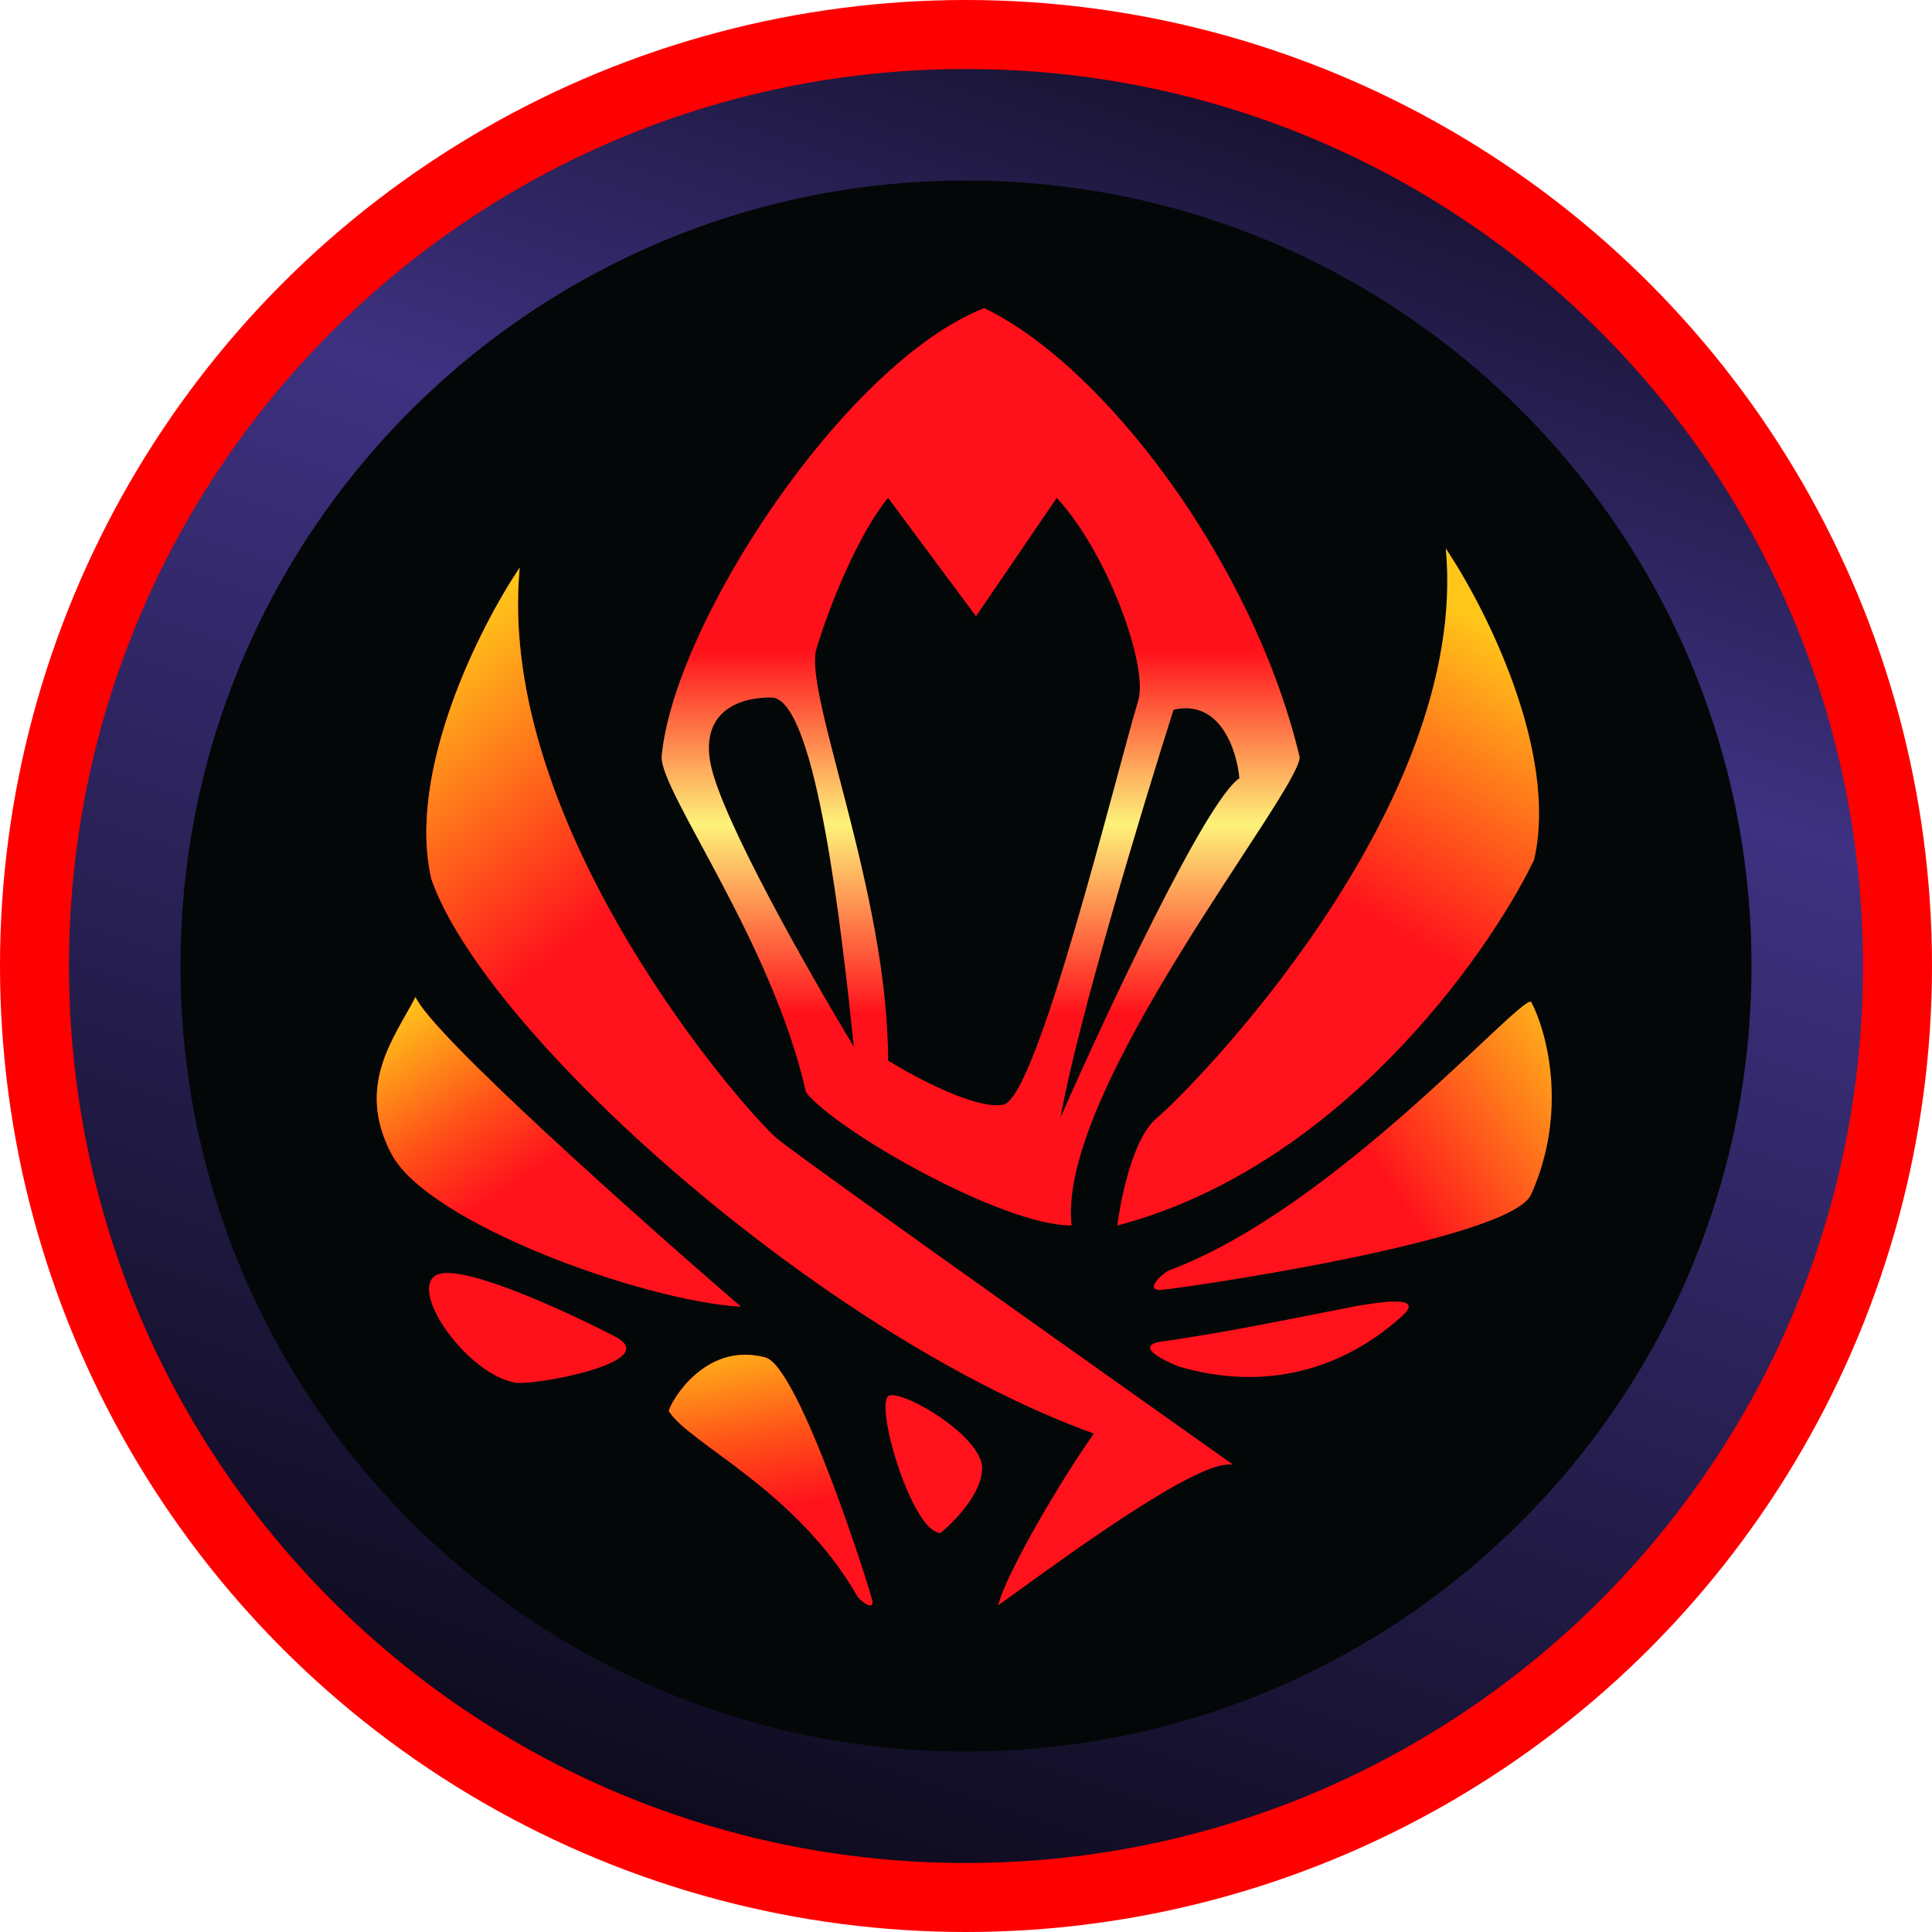
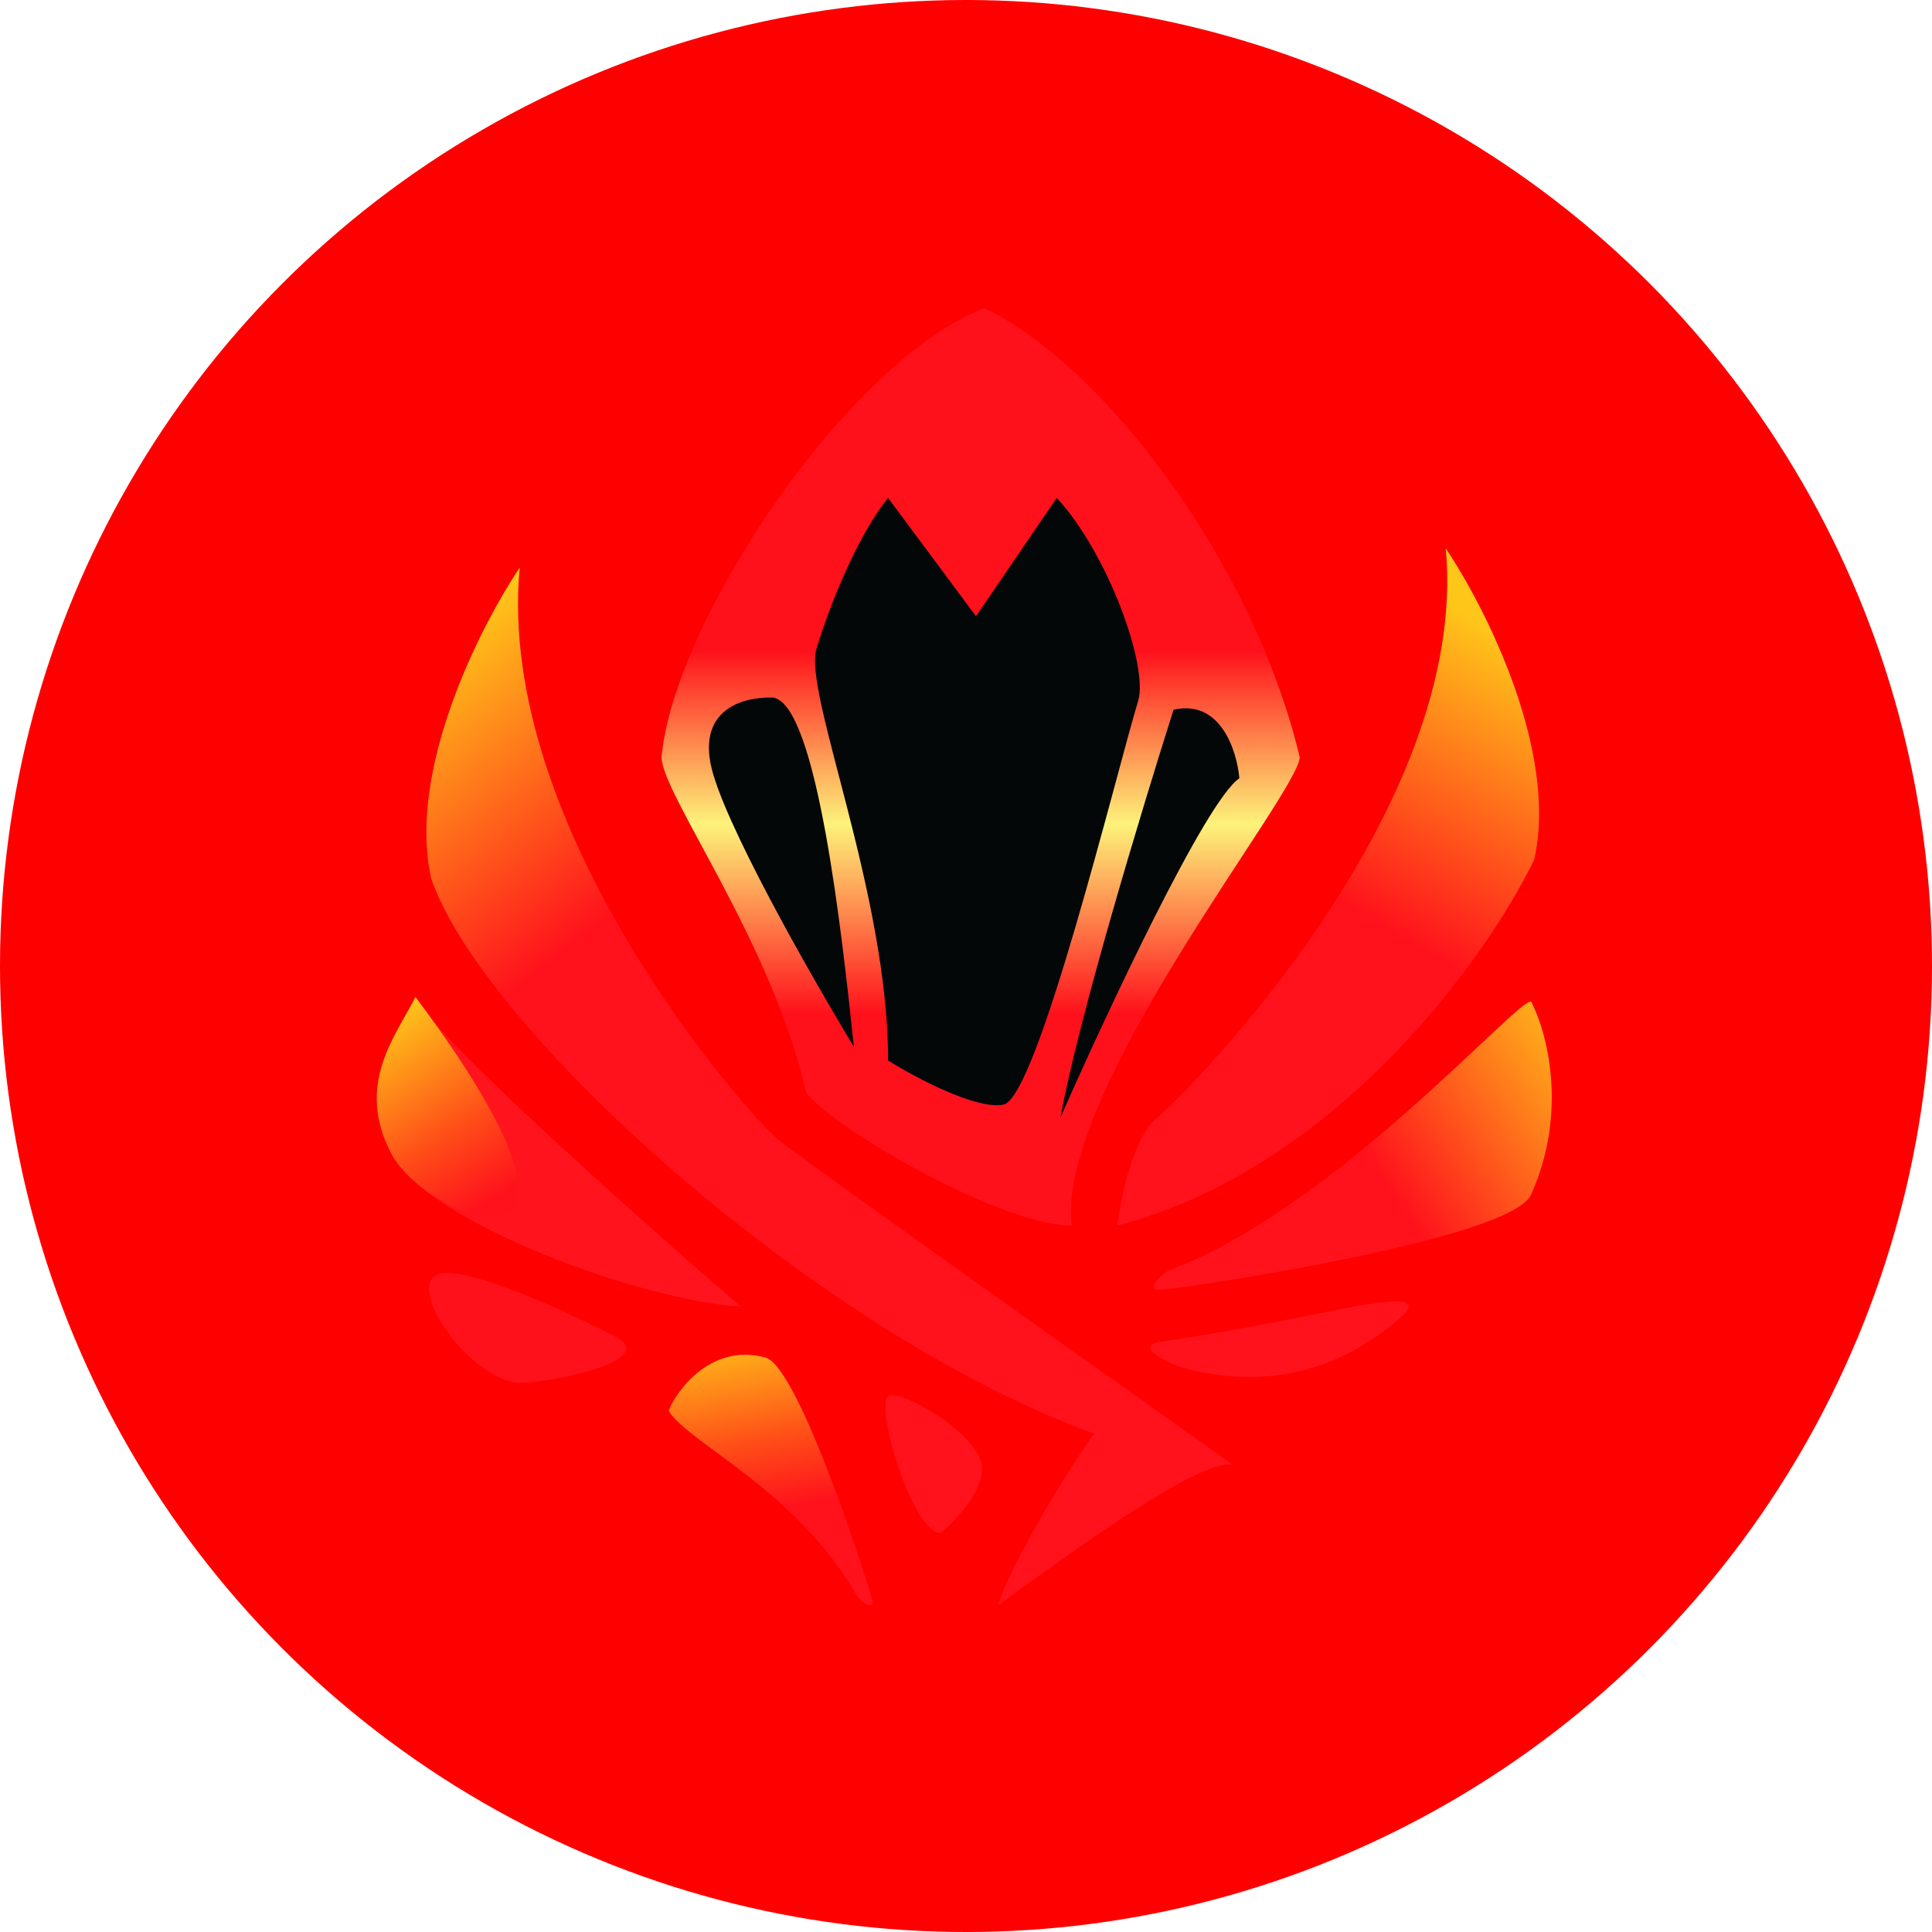
<svg xmlns="http://www.w3.org/2000/svg" viewBox="0 0 28 28" fill="none">
  <circle cx="14" cy="14" r="14" fill="#FF0000" />
-   <path d="M26.192 14C26.192 20.733 20.733 26.192 14 26.192C7.266 26.192 1.808 20.733 1.808 14C1.808 7.266 7.266 1.808 14 1.808C20.733 1.808 26.192 7.266 26.192 14Z" fill="#040707" stroke="url(#icon-token-paint0_linear_4815_351)" stroke-width="1.616" />
  <path d="M18.836 10.973C18.836 11.474 15.302 15.814 15.531 17.761C14.517 17.761 12.114 16.383 11.682 15.832C11.194 13.663 9.588 11.503 9.588 10.973C9.755 9.057 12.235 5.264 14.264 4.465C16.021 5.312 18.171 8.178 18.836 10.973Z" fill="url(#icon-token-paint1_linear_4815_351)" />
  <g filter="url(#icon-token-filter0_dd_4815_351)">
    <path d="M14.543 16.009C14.15 16.088 13.265 15.616 12.871 15.37C12.871 12.94 11.642 10.047 11.832 9.406C12.042 8.704 12.465 7.707 12.871 7.216L14.145 8.931L15.315 7.216C16.058 8.017 16.646 9.661 16.496 10.154C16.179 11.201 15.035 15.911 14.543 16.009Z" fill="#040707" />
  </g>
  <g filter="url(#icon-token-filter1_dd_4815_351)">
    <path d="M17.962 11.279C17.477 11.602 16.032 14.69 15.37 16.194C15.612 14.824 16.563 11.684 17.008 10.286C17.689 10.129 17.927 10.883 17.962 11.279Z" fill="#040707" />
  </g>
  <g filter="url(#icon-token-filter2_dd_4815_351)">
    <path d="M11.206 10.11C11.839 10.213 12.202 13.526 12.375 15.171C11.745 14.132 10.448 11.855 10.297 11.062C10.146 10.268 10.781 10.094 11.206 10.11Z" fill="#040707" />
  </g>
  <path d="M16.767 16.202C16.339 16.557 16.193 17.761 16.193 17.761C19.381 16.923 21.549 13.877 22.234 12.46C22.59 10.9 21.528 8.802 20.953 7.948C21.309 11.736 17.196 15.848 16.767 16.202Z" fill="url(#icon-token-paint2_linear_4815_351)" />
  <path d="M22.19 14.517C22.009 14.448 19.343 17.522 16.935 18.414C16.823 18.478 16.597 18.695 16.81 18.695C16.98 18.695 21.887 17.988 22.19 17.312C22.732 16.102 22.416 14.945 22.19 14.517Z" fill="url(#icon-token-paint3_linear_4815_351)" />
  <path d="M9.693 20.45C9.985 20.922 11.554 21.598 12.434 23.146C12.49 23.215 12.665 23.346 12.641 23.2C12.622 23.084 11.587 19.804 11.091 19.673C10.202 19.437 9.708 20.344 9.693 20.45Z" fill="#FF111B" />
  <path d="M9.693 20.45C9.985 20.922 11.554 21.598 12.434 23.146C12.49 23.215 12.665 23.346 12.641 23.2C12.622 23.084 11.587 19.804 11.091 19.673C10.202 19.437 9.708 20.344 9.693 20.45Z" fill="url(#icon-token-paint4_linear_4815_351)" />
  <path d="M14.234 21.279C14.234 21.64 13.832 22.054 13.631 22.216C13.213 22.216 12.643 20.274 12.895 20.223C13.146 20.173 14.234 20.826 14.234 21.279Z" fill="#FF121C" />
-   <path fill-rule="evenodd" clip-rule="evenodd" d="M17.865 21.225C17.865 21.225 11.694 16.86 11.265 16.506C10.837 16.151 7.175 12.014 7.532 8.227C6.956 9.081 5.894 11.179 6.251 12.738C7.03 14.978 11.92 19.357 15.857 20.776C15.373 21.452 14.569 22.832 14.471 23.26C14.554 23.201 14.65 23.132 14.757 23.054C15.665 22.398 17.349 21.182 17.834 21.224L17.834 21.224C17.844 21.224 17.854 21.225 17.865 21.225Z" fill="#FF131D" />
  <path fill-rule="evenodd" clip-rule="evenodd" d="M17.865 21.225C17.865 21.225 11.694 16.86 11.265 16.506C10.837 16.151 7.175 12.014 7.532 8.227C6.956 9.081 5.894 11.179 6.251 12.738C7.03 14.978 11.92 19.357 15.857 20.776C15.373 21.452 14.569 22.832 14.471 23.26C14.554 23.201 14.65 23.132 14.757 23.054C15.665 22.398 17.349 21.182 17.834 21.224L17.834 21.224C17.844 21.224 17.854 21.225 17.865 21.225Z" fill="url(#icon-token-paint5_linear_4815_351)" />
  <path d="M19.664 18.927C18.24 19.209 17.651 19.324 16.906 19.433C16.4 19.48 16.82 19.703 17.094 19.808C18.771 20.292 19.88 19.474 20.322 19.072C20.676 18.751 19.933 18.884 19.664 18.927Z" fill="#FF121C" />
  <path d="M6.022 14.449C6.252 14.985 9.259 17.664 10.734 18.936C9.311 18.851 6.203 17.727 5.674 16.724C5.145 15.721 5.729 15.023 6.022 14.449Z" fill="#FF141E" />
-   <path d="M6.022 14.449C6.252 14.985 9.259 17.664 10.734 18.936C9.311 18.851 6.203 17.727 5.674 16.724C5.145 15.721 5.729 15.023 6.022 14.449Z" fill="url(#icon-token-paint6_linear_4815_351)" />
+   <path d="M6.022 14.449C9.311 18.851 6.203 17.727 5.674 16.724C5.145 15.721 5.729 15.023 6.022 14.449Z" fill="url(#icon-token-paint6_linear_4815_351)" />
  <path d="M6.37 18.462C6.777 18.346 8.221 19.012 8.892 19.359C9.673 19.736 7.723 20.088 7.461 20.038C6.728 19.899 5.86 18.608 6.37 18.462Z" fill="#FF111B" />
  <defs>
    <filter id="icon-token-filter0_dd_4815_351" x="10.52" y="5.924" width="7.293" height="11.387" filterUnits="userSpaceOnUse" color-interpolation-filters="sRGB">
      <feFlood flood-opacity="0" result="BackgroundImageFix" />
      <feColorMatrix in="SourceAlpha" type="matrix" values="0 0 0 0 0 0 0 0 0 0 0 0 0 0 0 0 0 0 127 0" result="hardAlpha" />
      <feOffset />
      <feGaussianBlur stdDeviation="0.646" />
      <feComposite in2="hardAlpha" operator="out" />
      <feColorMatrix type="matrix" values="0 0 0 0 1 0 0 0 0 1 0 0 0 0 1 0 0 0 1 0" />
      <feBlend mode="normal" in2="BackgroundImageFix" result="effect1_dropShadow_4815_351" />
      <feColorMatrix in="SourceAlpha" type="matrix" values="0 0 0 0 0 0 0 0 0 0 0 0 0 0 0 0 0 0 127 0" result="hardAlpha" />
      <feOffset />
      <feGaussianBlur stdDeviation="0.525" />
      <feComposite in2="hardAlpha" operator="out" />
      <feColorMatrix type="matrix" values="0 0 0 0 1 0 0 0 0 0.849 0 0 0 0 0 0 0 0 1 0" />
      <feBlend mode="normal" in2="effect1_dropShadow_4815_351" result="effect2_dropShadow_4815_351" />
      <feBlend mode="normal" in="SourceGraphic" in2="effect2_dropShadow_4815_351" result="shape" />
    </filter>
    <filter id="icon-token-filter1_dd_4815_351" x="14.885" y="9.78" width="3.561" height="6.898" filterUnits="userSpaceOnUse" color-interpolation-filters="sRGB">
      <feFlood flood-opacity="0" result="BackgroundImageFix" />
      <feColorMatrix in="SourceAlpha" type="matrix" values="0 0 0 0 0 0 0 0 0 0 0 0 0 0 0 0 0 0 127 0" result="hardAlpha" />
      <feOffset />
      <feGaussianBlur stdDeviation="0.242" />
      <feComposite in2="hardAlpha" operator="out" />
      <feColorMatrix type="matrix" values="0 0 0 0 1 0 0 0 0 0.944 0 0 0 0 0.627 0 0 0 1 0" />
      <feBlend mode="normal" in2="BackgroundImageFix" result="effect1_dropShadow_4815_351" />
      <feColorMatrix in="SourceAlpha" type="matrix" values="0 0 0 0 0 0 0 0 0 0 0 0 0 0 0 0 0 0 127 0" result="hardAlpha" />
      <feOffset />
      <feGaussianBlur stdDeviation="0.242" />
      <feComposite in2="hardAlpha" operator="out" />
      <feColorMatrix type="matrix" values="0 0 0 0 1 0 0 0 0 0.849 0 0 0 0 0 0 0 0 1 0" />
      <feBlend mode="normal" in2="effect1_dropShadow_4815_351" result="effect2_dropShadow_4815_351" />
      <feBlend mode="normal" in="SourceGraphic" in2="effect2_dropShadow_4815_351" result="shape" />
    </filter>
    <filter id="icon-token-filter2_dd_4815_351" x="9.789" y="9.624" width="3.071" height="6.031" filterUnits="userSpaceOnUse" color-interpolation-filters="sRGB">
      <feFlood flood-opacity="0" result="BackgroundImageFix" />
      <feColorMatrix in="SourceAlpha" type="matrix" values="0 0 0 0 0 0 0 0 0 0 0 0 0 0 0 0 0 0 127 0" result="hardAlpha" />
      <feOffset />
      <feGaussianBlur stdDeviation="0.242" />
      <feComposite in2="hardAlpha" operator="out" />
      <feColorMatrix type="matrix" values="0 0 0 0 1 0 0 0 0 0.944 0 0 0 0 0.627 0 0 0 1 0" />
      <feBlend mode="normal" in2="BackgroundImageFix" result="effect1_dropShadow_4815_351" />
      <feColorMatrix in="SourceAlpha" type="matrix" values="0 0 0 0 0 0 0 0 0 0 0 0 0 0 0 0 0 0 127 0" result="hardAlpha" />
      <feOffset />
      <feGaussianBlur stdDeviation="0.242" />
      <feComposite in2="hardAlpha" operator="out" />
      <feColorMatrix type="matrix" values="0 0 0 0 1 0 0 0 0 0.849 0 0 0 0 0 0 0 0 1 0" />
      <feBlend mode="normal" in2="effect1_dropShadow_4815_351" result="effect2_dropShadow_4815_351" />
      <feBlend mode="normal" in="SourceGraphic" in2="effect2_dropShadow_4815_351" result="shape" />
    </filter>
    <linearGradient id="icon-token-paint0_linear_4815_351" x1="19.144" y1="-0.425" x2="10.006" y2="27" gradientUnits="userSpaceOnUse">
      <stop stop-color="#0D0A1B" />
      <stop offset="0.335" stop-color="#3E3181" />
      <stop offset="1" stop-color="#0D0A1B" />
    </linearGradient>
    <linearGradient id="icon-token-paint1_linear_4815_351" x1="14.196" y1="4.465" x2="14.196" y2="16.157" gradientUnits="userSpaceOnUse">
      <stop offset="0.425" stop-color="#FF111B" />
      <stop offset="0.64" stop-color="#FDF27A" />
      <stop offset="0.875" stop-color="#FF111B" />
    </linearGradient>
    <linearGradient id="icon-token-paint2_linear_4815_351" x1="22.305" y1="9.512" x2="20.032" y2="13.403" gradientUnits="userSpaceOnUse">
      <stop stop-color="#FFC61A" />
      <stop offset="1" stop-color="#FF121C" />
    </linearGradient>
    <linearGradient id="icon-token-paint3_linear_4815_351" x1="23.254" y1="15.062" x2="20.111" y2="17.177" gradientUnits="userSpaceOnUse">
      <stop stop-color="#FFC71B" />
      <stop offset="1" stop-color="#FF121C" />
    </linearGradient>
    <linearGradient id="icon-token-paint4_linear_4815_351" x1="9.589" y1="19.42" x2="10.065" y2="22.082" gradientUnits="userSpaceOnUse">
      <stop stop-color="#FFC61A" />
      <stop offset="0.621" stop-color="#FF4F18" />
      <stop offset="1" stop-color="#FF121C" />
    </linearGradient>
    <linearGradient id="icon-token-paint5_linear_4815_351" x1="6.179" y1="9.379" x2="9.09" y2="13.053" gradientUnits="userSpaceOnUse">
      <stop stop-color="#FFC61A" />
      <stop offset="1" stop-color="#FF121C" />
    </linearGradient>
    <linearGradient id="icon-token-paint6_linear_4815_351" x1="5.46" y1="14.793" x2="7.14" y2="17.383" gradientUnits="userSpaceOnUse">
      <stop stop-color="#FFC61A" />
      <stop offset="0.621" stop-color="#FF4F18" />
      <stop offset="1" stop-color="#FF121C" />
    </linearGradient>
  </defs>
</svg>